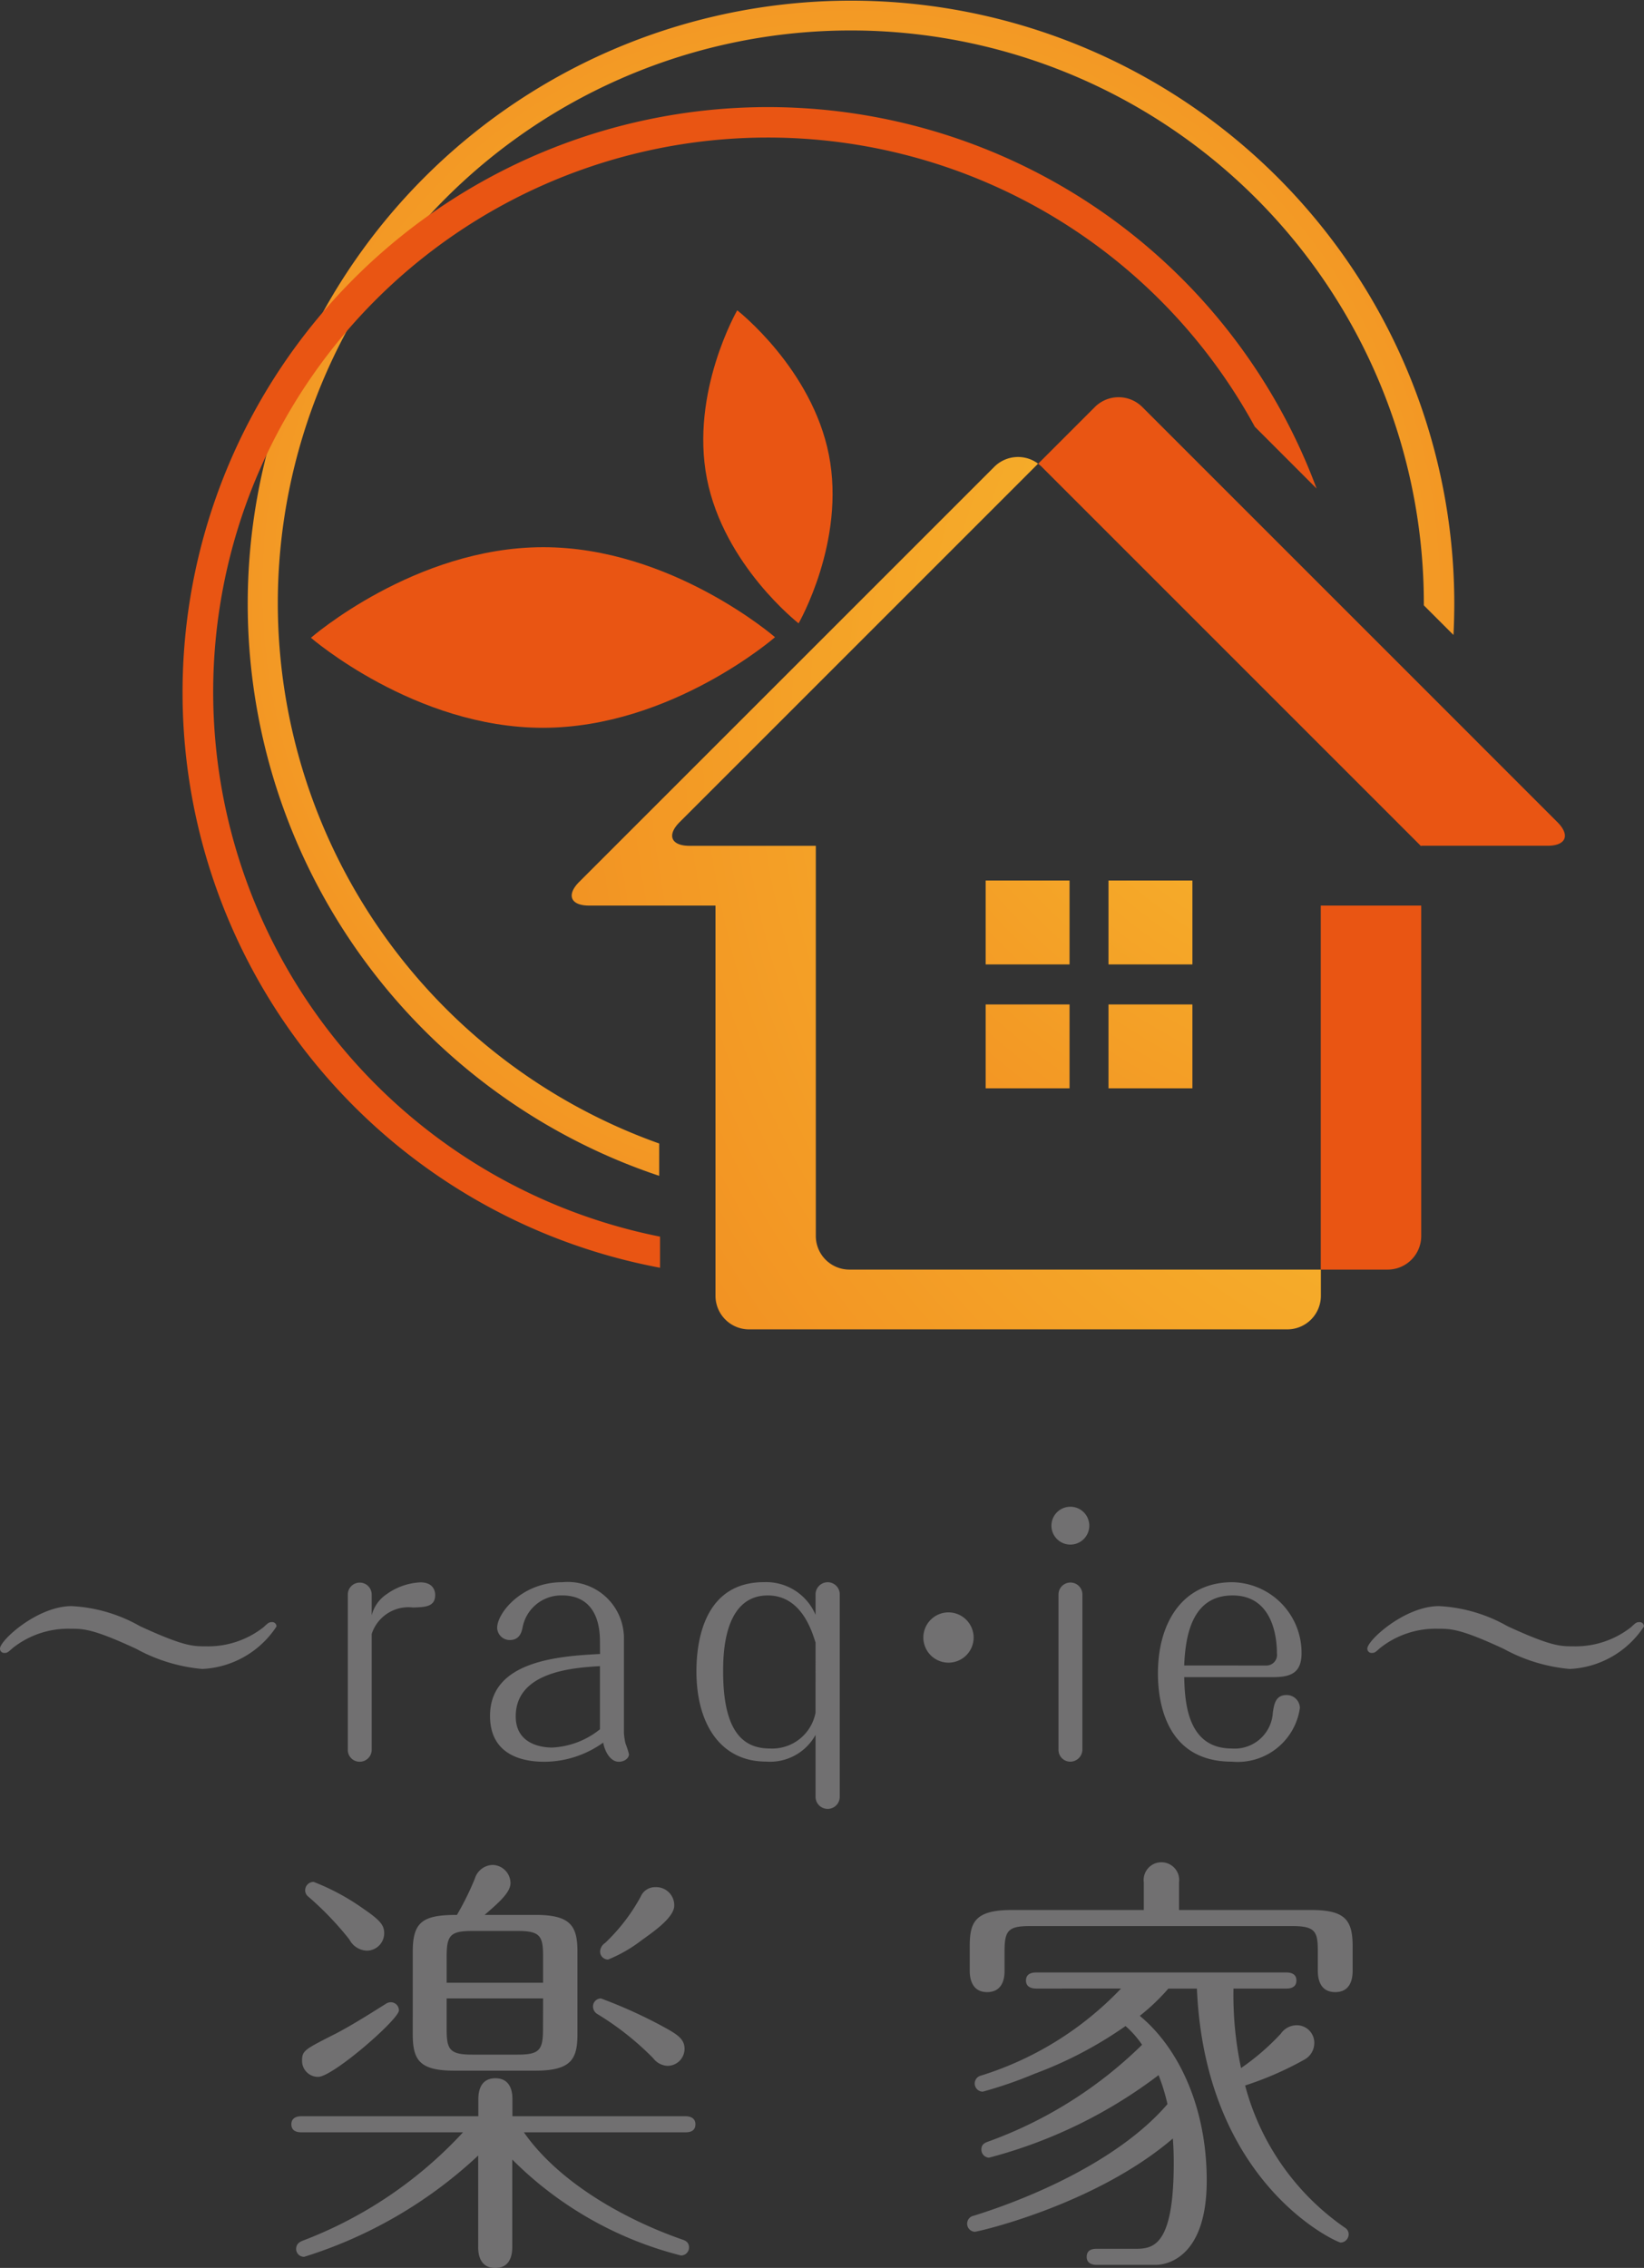
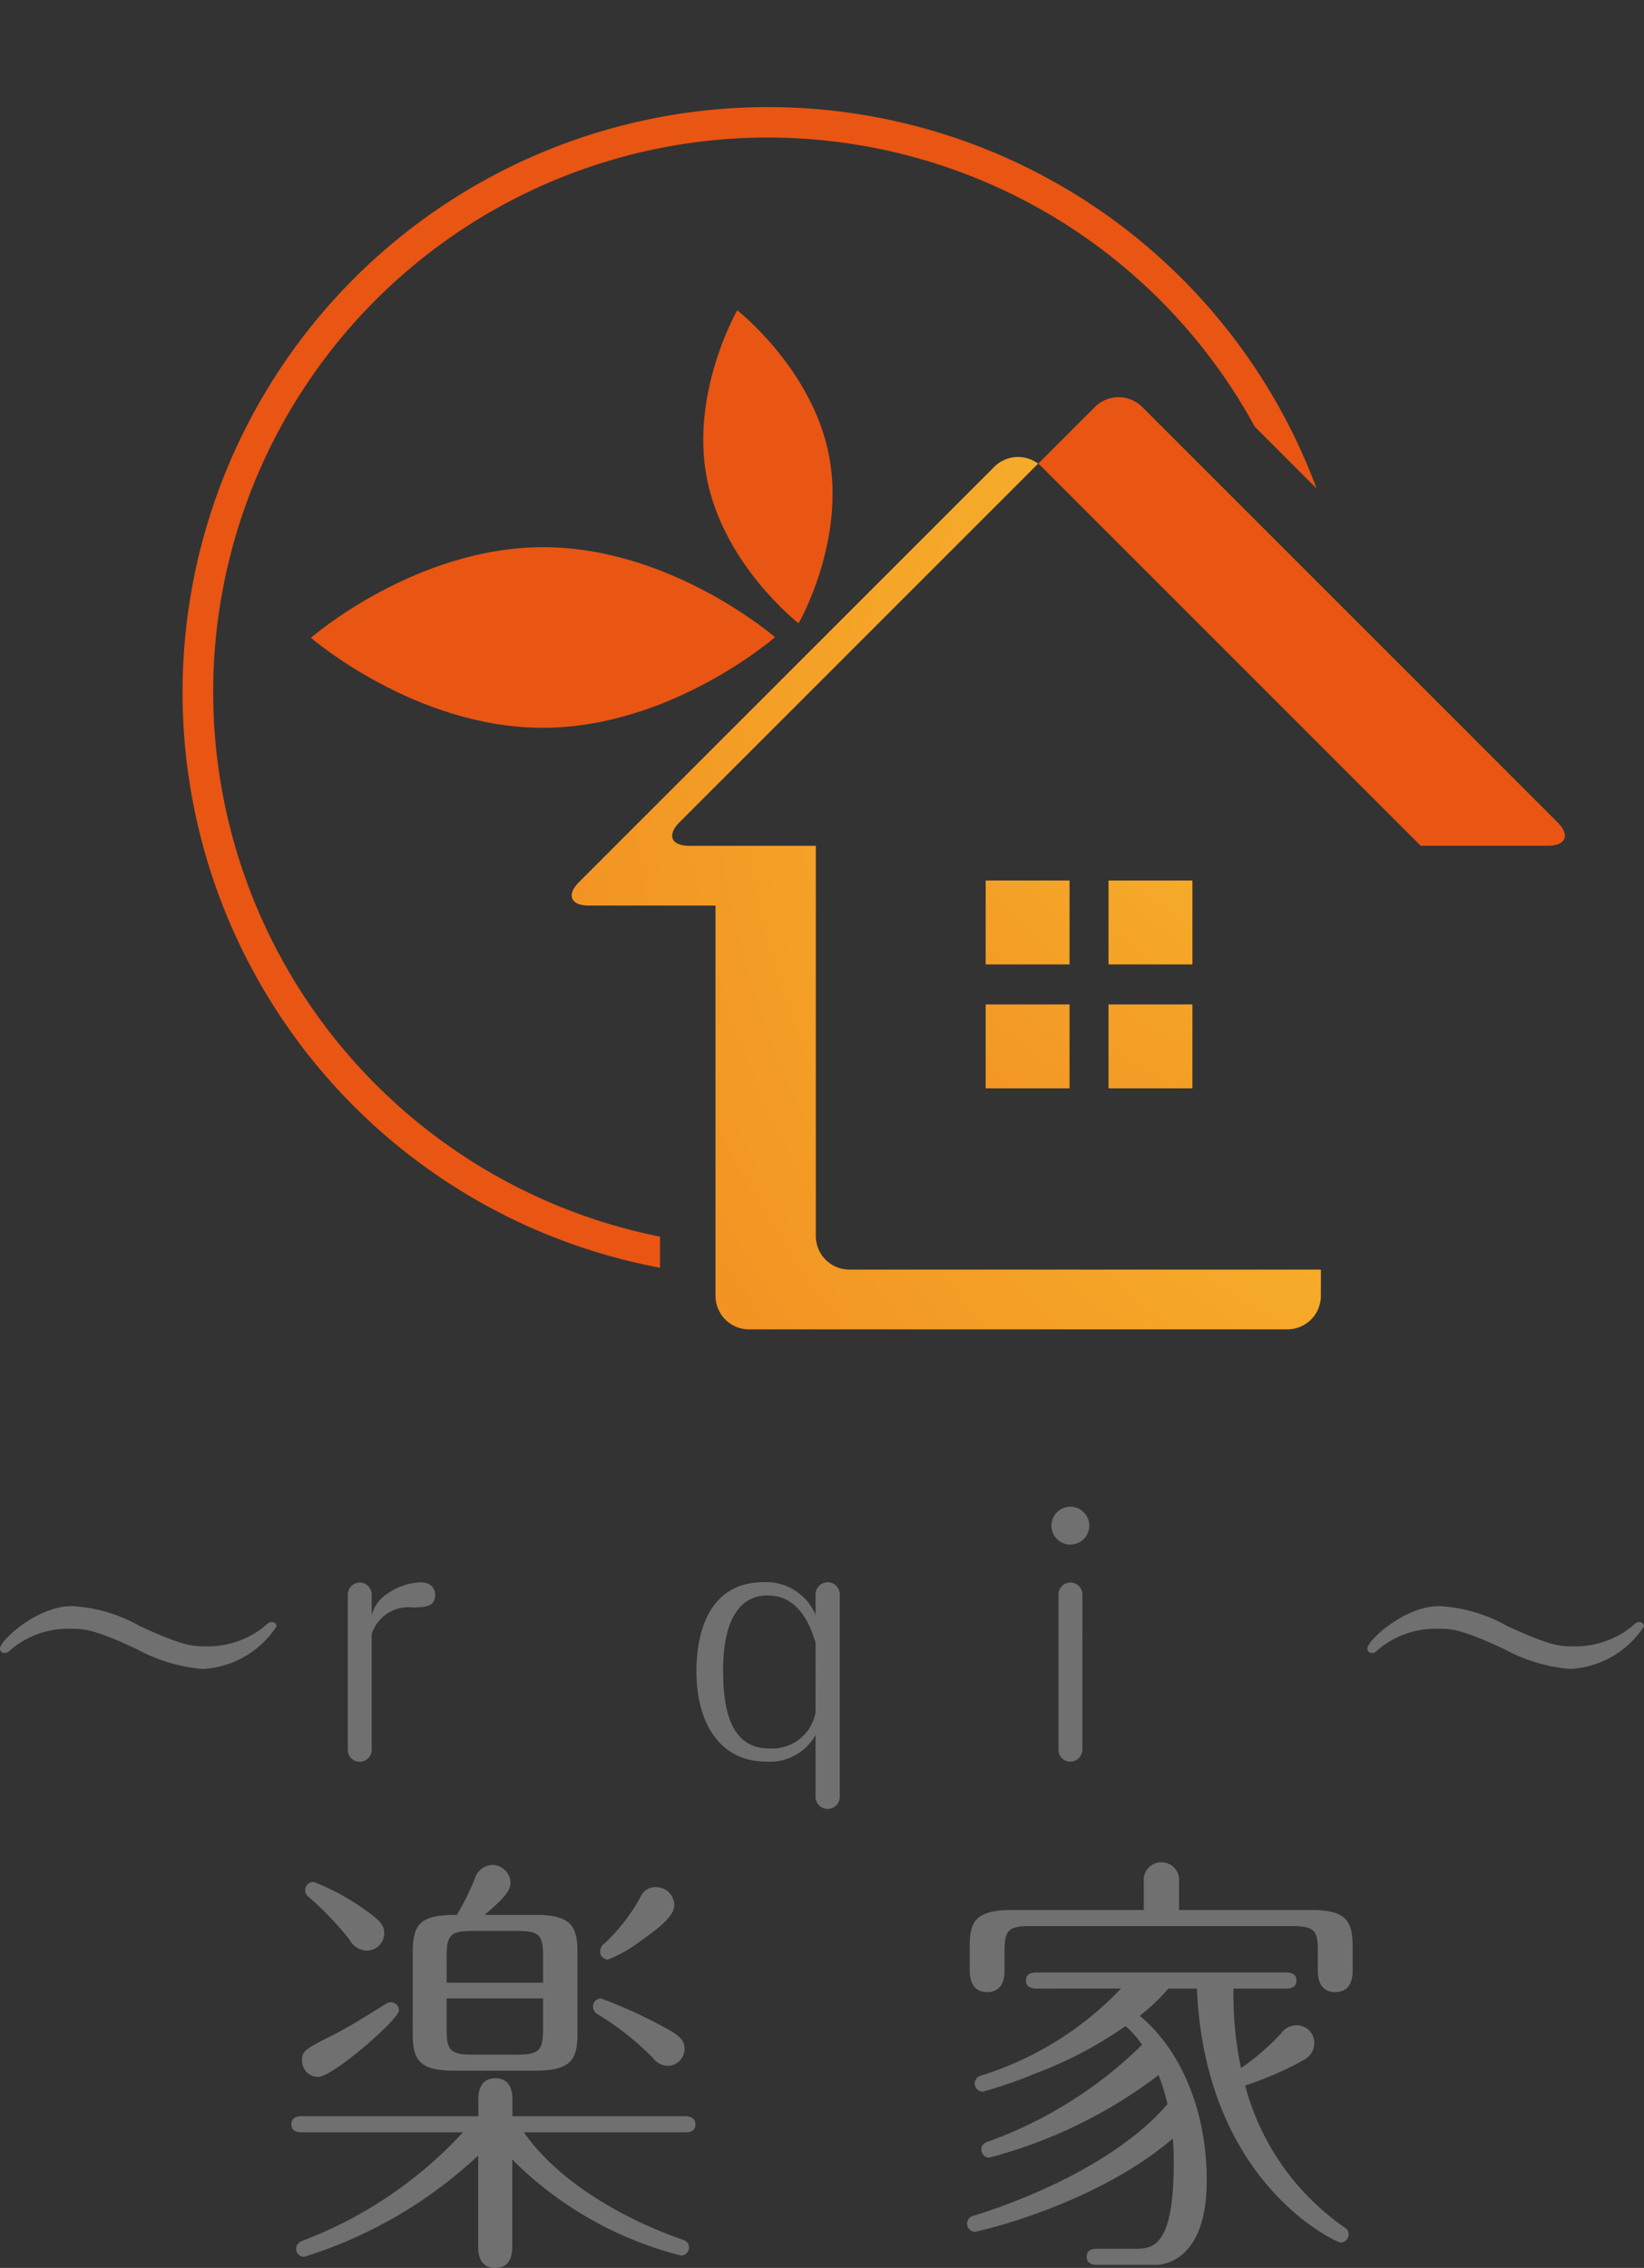
<svg xmlns="http://www.w3.org/2000/svg" xmlns:xlink="http://www.w3.org/1999/xlink" width="86.849" height="119.813" viewBox="0 0 86.849 119.813">
  <rect x="0" y="0" width="86.849" height="119.813" fill="#333333" stroke="none" />
  <defs>
    <radialGradient id="radial-gradient" cx="1.263" cy="0.3" r="2.491" gradientTransform="translate(-0.082) scale(1.165 1)" gradientUnits="objectBoundingBox">
      <stop offset="0.012" stop-color="#fff" />
      <stop offset="0.083" stop-color="#fbe0a6" />
      <stop offset="0.142" stop-color="#f9c864" />
      <stop offset="0.184" stop-color="#f7ba3b" />
      <stop offset="0.206" stop-color="#f7b52c" />
      <stop offset="1" stop-color="#e95513" />
    </radialGradient>
    <radialGradient id="radial-gradient-2" cx="0.5" cy="0.5" r="1.144" gradientTransform="translate(0.013) scale(0.974 1)" xlink:href="#radial-gradient" />
    <radialGradient id="radial-gradient-3" cx="6.05" cy="-5.044" r="21.036" gradientTransform="translate(0)" xlink:href="#radial-gradient" />
    <radialGradient id="radial-gradient-4" cx="4.585" cy="-5.044" r="21.036" gradientTransform="translate(0)" xlink:href="#radial-gradient" />
    <radialGradient id="radial-gradient-5" cx="6.05" cy="-6.521" r="21.037" gradientTransform="translate(0)" xlink:href="#radial-gradient" />
    <radialGradient id="radial-gradient-6" cx="4.585" cy="-6.521" r="21.036" gradientTransform="translate(0)" xlink:href="#radial-gradient" />
  </defs>
  <g id="アートワーク_2" data-name="アートワーク 2" transform="translate(182.742 252.105)">
    <g id="グループ_48131" data-name="グループ 48131" transform="translate(-182.742 -252.105)">
      <g id="グループ_48126" data-name="グループ 48126" transform="translate(9.654)">
        <path id="パス_24293" data-name="パス 24293" d="M81.376,121.655c6.769-.01,12.263,4.755,12.263,4.755s-5.483,4.778-12.252,4.786-12.265-4.756-12.265-4.756S74.605,121.662,81.376,121.655Z" transform="translate(-62.35 -92.747)" fill="#e95513" />
        <path id="パス_24294" data-name="パス 24294" d="M162.99,76.625c.9,4.568-1.6,8.9-1.6,8.9s-3.945-3.071-4.842-7.638,1.6-8.9,1.6-8.9S162.092,72.057,162.99,76.625Z" transform="translate(-128.856 -52.594)" fill="#e95513" />
        <path id="パス_24295" data-name="パス 24295" d="M140,142.762v-20.62h-6.674c-.975,0-1.208-.564-.519-1.252l18.936-18.937a1.773,1.773,0,0,0-2.311.163L127.5,124.048c-.689.689-.455,1.251.518,1.251H134.7V145.92a1.774,1.774,0,0,0,1.77,1.768h28.442a1.774,1.774,0,0,0,1.769-1.768v-1.39h-24.9A1.775,1.775,0,0,1,140,142.762Z" transform="translate(-106.556 -77.458)" fill="url(#radial-gradient)" />
        <path id="パス_24296" data-name="パス 24296" d="M258.225,110.753,236.293,88.82a1.774,1.774,0,0,0-2.5,0l-3,3a1.658,1.658,0,0,1,.192.163l20.046,20.047V112h6.677C258.682,112,258.913,111.441,258.225,110.753Z" transform="translate(-185.605 -67.32)" fill="#e95513" />
-         <path id="パス_24297" data-name="パス 24297" d="M56.595,31.88a30.271,30.271,0,1,1,60.542,0v.1l1.566,1.565q.042-.828.043-1.667A31.87,31.87,0,1,0,74.456,61.255q1.131.477,2.287.864V60.411A30.323,30.323,0,0,1,56.595,31.88Z" transform="translate(-51.573)" fill="url(#radial-gradient-2)" />
        <path id="パス_24298" data-name="パス 24298" d="M42.233,54.765A29.3,29.3,0,0,1,97.259,40.726l3.265,3.267q-.236-.636-.5-1.262A30.923,30.923,0,1,0,65.839,85.157V83.514A29.356,29.356,0,0,1,42.233,54.765Z" transform="translate(-40.625 -18.183)" fill="#e95513" />
-         <path id="パス_24299" data-name="パス 24299" d="M293.626,220.56h3.538a1.774,1.774,0,0,0,1.769-1.768V201.329h-5.307Z" transform="translate(-233.507 -153.488)" fill="#e95513" />
        <g id="グループ_48125" data-name="グループ 48125" transform="translate(42.416 46.518)">
          <rect id="長方形_6401" data-name="長方形 6401" width="4.432" height="4.432" fill="url(#radial-gradient-3)" />
          <rect id="長方形_6402" data-name="長方形 6402" width="4.432" height="4.432" transform="translate(6.49)" fill="url(#radial-gradient-4)" />
          <rect id="長方形_6403" data-name="長方形 6403" width="4.432" height="4.431" transform="translate(0 6.547)" fill="url(#radial-gradient-5)" />
          <rect id="長方形_6404" data-name="長方形 6404" width="4.432" height="4.431" transform="translate(6.49 6.547)" fill="url(#radial-gradient-6)" />
        </g>
      </g>
      <g id="グループ_48130" data-name="グループ 48130" transform="translate(0 79.604)">
        <g id="グループ_48127" data-name="グループ 48127" transform="translate(15.392 18.778)">
          <path id="パス_24300" data-name="パス 24300" d="M76.443,434.8c0,.354-.071,1.108-.9,1.108-.9,0-.9-.9-.9-1.108v-4.833a23.782,23.782,0,0,1-9.194,5.351.417.417,0,0,1-.424-.4c0-.306.211-.4.4-.472a22.281,22.281,0,0,0,8.416-5.705H65.291c-.188,0-.518-.047-.518-.425s.353-.424.518-.424h9.36v-.9c0-.353.072-1.107.9-1.107.9,0,.9.9.9,1.107v.9h9.148c.165,0,.519.047.519.424,0,.4-.354.425-.519.425H77.056c1.862,2.664,5.329,4.6,8.346,5.657.141.048.378.119.378.426a.423.423,0,0,1-.425.424,19.273,19.273,0,0,1-8.912-5.069Zm-5.988-12.5c0,.472-3.49,3.512-4.267,3.512a.845.845,0,0,1-.85-.848c0-.519.119-.589,1.509-1.3.873-.424,1.957-1.108,2.9-1.7a.493.493,0,0,1,.259-.094A.428.428,0,0,1,70.455,422.3Zm-1.886-5.376c.9.614,1.108.874,1.108,1.3a.921.921,0,0,1-.92.92,1.087,1.087,0,0,1-.919-.59,16.4,16.4,0,0,0-2.17-2.264.425.425,0,0,1-.165-.353.443.443,0,0,1,.448-.425A12.009,12.009,0,0,1,68.569,416.924Zm2.617,2.264c0-1.579.543-1.933,2.334-1.933a15.084,15.084,0,0,0,.943-1.909,1.015,1.015,0,0,1,.943-.731.967.967,0,0,1,.943.967c0,.494-.66,1.061-1.367,1.673h2.687c1.839,0,2.217.567,2.217,1.933v4.363c0,1.3-.307,1.933-2.217,1.933H73.378c-1.839,0-2.193-.566-2.193-1.933Zm1.792,1.651H78.07v-1.391c0-1.061-.142-1.344-1.321-1.344H74.322c-1.155,0-1.345.236-1.345,1.344Zm5.093.826H72.977v1.626c0,1.061.142,1.345,1.345,1.345h2.4c1.154,0,1.344-.235,1.344-1.345Zm6.153,1.391c.872.473,1.32.708,1.32,1.273a.9.9,0,0,1-.9.9,1,1,0,0,1-.753-.4,15.186,15.186,0,0,0-2.948-2.334.471.471,0,0,1-.235-.4.421.421,0,0,1,.425-.425A25.669,25.669,0,0,1,84.223,423.055ZM85,416.761c0,.613-1.037,1.344-1.7,1.815a7.548,7.548,0,0,1-1.793,1.037.42.42,0,0,1-.424-.425.566.566,0,0,1,.26-.447,9.828,9.828,0,0,0,1.885-2.452.823.823,0,0,1,.779-.5A.955.955,0,0,1,85,416.761Z" transform="translate(-64.773 -414.474)" fill="#717071" />
          <path id="パス_24301" data-name="パス 24301" d="M218.646,420.693c-.189,0-.542-.047-.542-.425,0-.4.378-.424.542-.424h13.226c.141,0,.519.023.519.424s-.378.425-.519.425h-2.806a18.477,18.477,0,0,0,.4,4.2,12.615,12.615,0,0,0,2.1-1.814,1.031,1.031,0,0,1,.85-.448.925.925,0,0,1,.919.942,1,1,0,0,1-.519.872,17.208,17.208,0,0,1-3.135,1.368,13.25,13.25,0,0,0,5.281,7.52.4.4,0,0,1,.188.354.439.439,0,0,1-.425.425c-.164,0-7.143-3.041-7.591-13.416h-1.508a11.2,11.2,0,0,1-1.509,1.439c2.027,1.674,3.536,4.785,3.536,8.7,0,4.22-2.263,4.457-2.688,4.457h-3.135c-.166,0-.519-.047-.519-.426,0-.4.353-.424.519-.424h1.98c.943,0,2.1,0,2.1-4.527,0-.636-.024-.966-.047-1.3-4.1,3.513-10.3,4.927-10.469,4.927a.428.428,0,0,1-.047-.848c3.4-1.061,7.8-3.065,10.232-5.895a10.435,10.435,0,0,0-.47-1.532,25.443,25.443,0,0,1-8.96,4.361.425.425,0,0,1-.4-.448c0-.282.235-.354.353-.4a22.512,22.512,0,0,0,8.135-5.116,5.108,5.108,0,0,0-.873-.99,21.219,21.219,0,0,1-4.81,2.522,22.29,22.29,0,0,1-2.734.944.43.43,0,0,1-.094-.848,17.3,17.3,0,0,0,7.4-4.6Zm5.682-4.15v-1.461a.939.939,0,1,1,1.862,0v1.461h6.979c1.815,0,2.192.542,2.192,1.933v1.273c0,.354-.069,1.132-.919,1.132s-.92-.778-.92-1.132v-1.014c0-1.037-.118-1.343-1.344-1.343H218.316c-1.155,0-1.344.236-1.344,1.343v1.014c0,.213,0,1.132-.92,1.132-.825,0-.919-.754-.919-1.132v-1.273c0-1.249.235-1.933,2.217-1.933Z" transform="translate(-179.296 -414.021)" fill="#717071" />
        </g>
        <g id="グループ_48129" data-name="グループ 48129">
          <g id="グループ_48128" data-name="グループ 48128">
            <path id="パス_24302" data-name="パス 24302" d="M7.4,358.138c2.308,1.062,2.79,1.062,3.47,1.062a4.739,4.739,0,0,0,3.054-1.012c.233-.217.283-.266.432-.266a.223.223,0,0,1,.249.233,4.965,4.965,0,0,1-3.919,2.241,8.858,8.858,0,0,1-3.486-1.062c-2.293-1.063-2.79-1.063-3.488-1.063A4.723,4.723,0,0,0,.68,359.284c-.249.216-.282.265-.431.265A.222.222,0,0,1,0,359.317c0-.432,1.975-2.241,3.785-2.241A8.137,8.137,0,0,1,7.4,358.138Z" transform="translate(0 -351.83)" fill="#717071" />
            <path id="パス_24303" data-name="パス 24303" d="M78.6,360.6a.633.633,0,0,1-.631.647.623.623,0,0,1-.631-.647v-8.185a.631.631,0,1,1,1.262,0v1.1a1.9,1.9,0,0,1,.781-1.113,3.324,3.324,0,0,1,1.793-.631c.78,0,.78.6.78.664,0,.631-.532.647-1.179.664a2.038,2.038,0,0,0-2.175,1.4Z" transform="translate(-58.964 -347.78)" fill="#717071" />
-             <path id="パス_24304" data-name="パス 24304" d="M114.734,354.885c0-1.577-.714-2.424-1.992-2.424a2.078,2.078,0,0,0-2.092,1.677c-.05.249-.15.68-.681.68a.663.663,0,0,1-.664-.647c0-.781,1.3-2.408,3.437-2.408A2.974,2.974,0,0,1,116,354.819v4.9a3.414,3.414,0,0,0,.084.565,4.492,4.492,0,0,1,.183.565c0,.232-.267.4-.533.4-.464,0-.747-.564-.829-1.012a5.362,5.362,0,0,1-3.106,1.012c-.946,0-2.872-.232-2.872-2.424,0-2.889,3.57-3.155,5.811-3.27Zm0,1.312c-1.394.083-4.449.282-4.449,2.656,0,1.578,1.578,1.645,1.925,1.645a4.357,4.357,0,0,0,2.524-.964Z" transform="translate(-83.04 -347.78)" fill="#717071" />
            <path id="パス_24305" data-name="パス 24305" d="M161.118,352.412a.645.645,0,0,1,.631-.648.638.638,0,0,1,.647.648V363.1a.639.639,0,1,1-1.278,0v-3.271a2.744,2.744,0,0,1-2.606,1.411c-2.441,0-3.687-2.025-3.687-4.765,0-1.81.517-4.715,3.571-4.715a2.836,2.836,0,0,1,2.722,1.727Zm0,2.54c-.216-.68-.78-2.49-2.524-2.49-2.358,0-2.358,3.188-2.358,4.035,0,3.354,1.2,4.051,2.473,4.051a2.328,2.328,0,0,0,2.408-1.894Z" transform="translate(-118.034 -347.78)" fill="#717071" />
-             <path id="パス_24306" data-name="パス 24306" d="M207.932,359.8a1.328,1.328,0,1,1-1.329-1.329A1.333,1.333,0,0,1,207.932,359.8Z" transform="translate(-156.497 -352.894)" fill="#717071" />
            <path id="パス_24307" data-name="パス 24307" d="M235.775,335.995a1,1,0,1,1-.995-1A1,1,0,0,1,235.775,335.995Zm-.365,11.821a.644.644,0,0,1-.63.647.624.624,0,0,1-.632-.647v-8.185a.631.631,0,1,1,1.263,0Z" transform="translate(-178.23 -334.999)" fill="#717071" />
-             <path id="パス_24308" data-name="パス 24308" d="M258.793,356.779c.033,1.328.166,3.769,2.507,3.769a2.017,2.017,0,0,0,2.175-1.894c.066-.431.132-.931.73-.931a.7.7,0,0,1,.7.682,3.321,3.321,0,0,1-3.6,2.838c-3.587,0-3.9-3.354-3.9-4.664,0-2.673,1.295-4.816,3.935-4.816a3.729,3.729,0,0,1,3.652,3.753c0,1.063-.6,1.262-1.51,1.262Zm4.316-.615a.562.562,0,0,0,.582-.647c0-.581-.1-3.055-2.342-3.055-2.141,0-2.49,2.108-2.557,3.7Z" transform="translate(-196.234 -347.78)" fill="#717071" />
            <path id="パス_24309" data-name="パス 24309" d="M311.4,358.138c2.308,1.062,2.789,1.062,3.471,1.062a4.746,4.746,0,0,0,3.055-1.012c.231-.217.282-.266.431-.266a.223.223,0,0,1,.248.233,4.962,4.962,0,0,1-3.918,2.241,8.865,8.865,0,0,1-3.487-1.062c-2.29-1.063-2.789-1.063-3.486-1.063a4.721,4.721,0,0,0-3.038,1.013c-.249.216-.282.265-.432.265a.223.223,0,0,1-.249-.232c0-.432,1.976-2.241,3.786-2.241A8.133,8.133,0,0,1,311.4,358.138Z" transform="translate(-231.761 -351.83)" fill="#717071" />
          </g>
        </g>
      </g>
    </g>
  </g>
</svg>